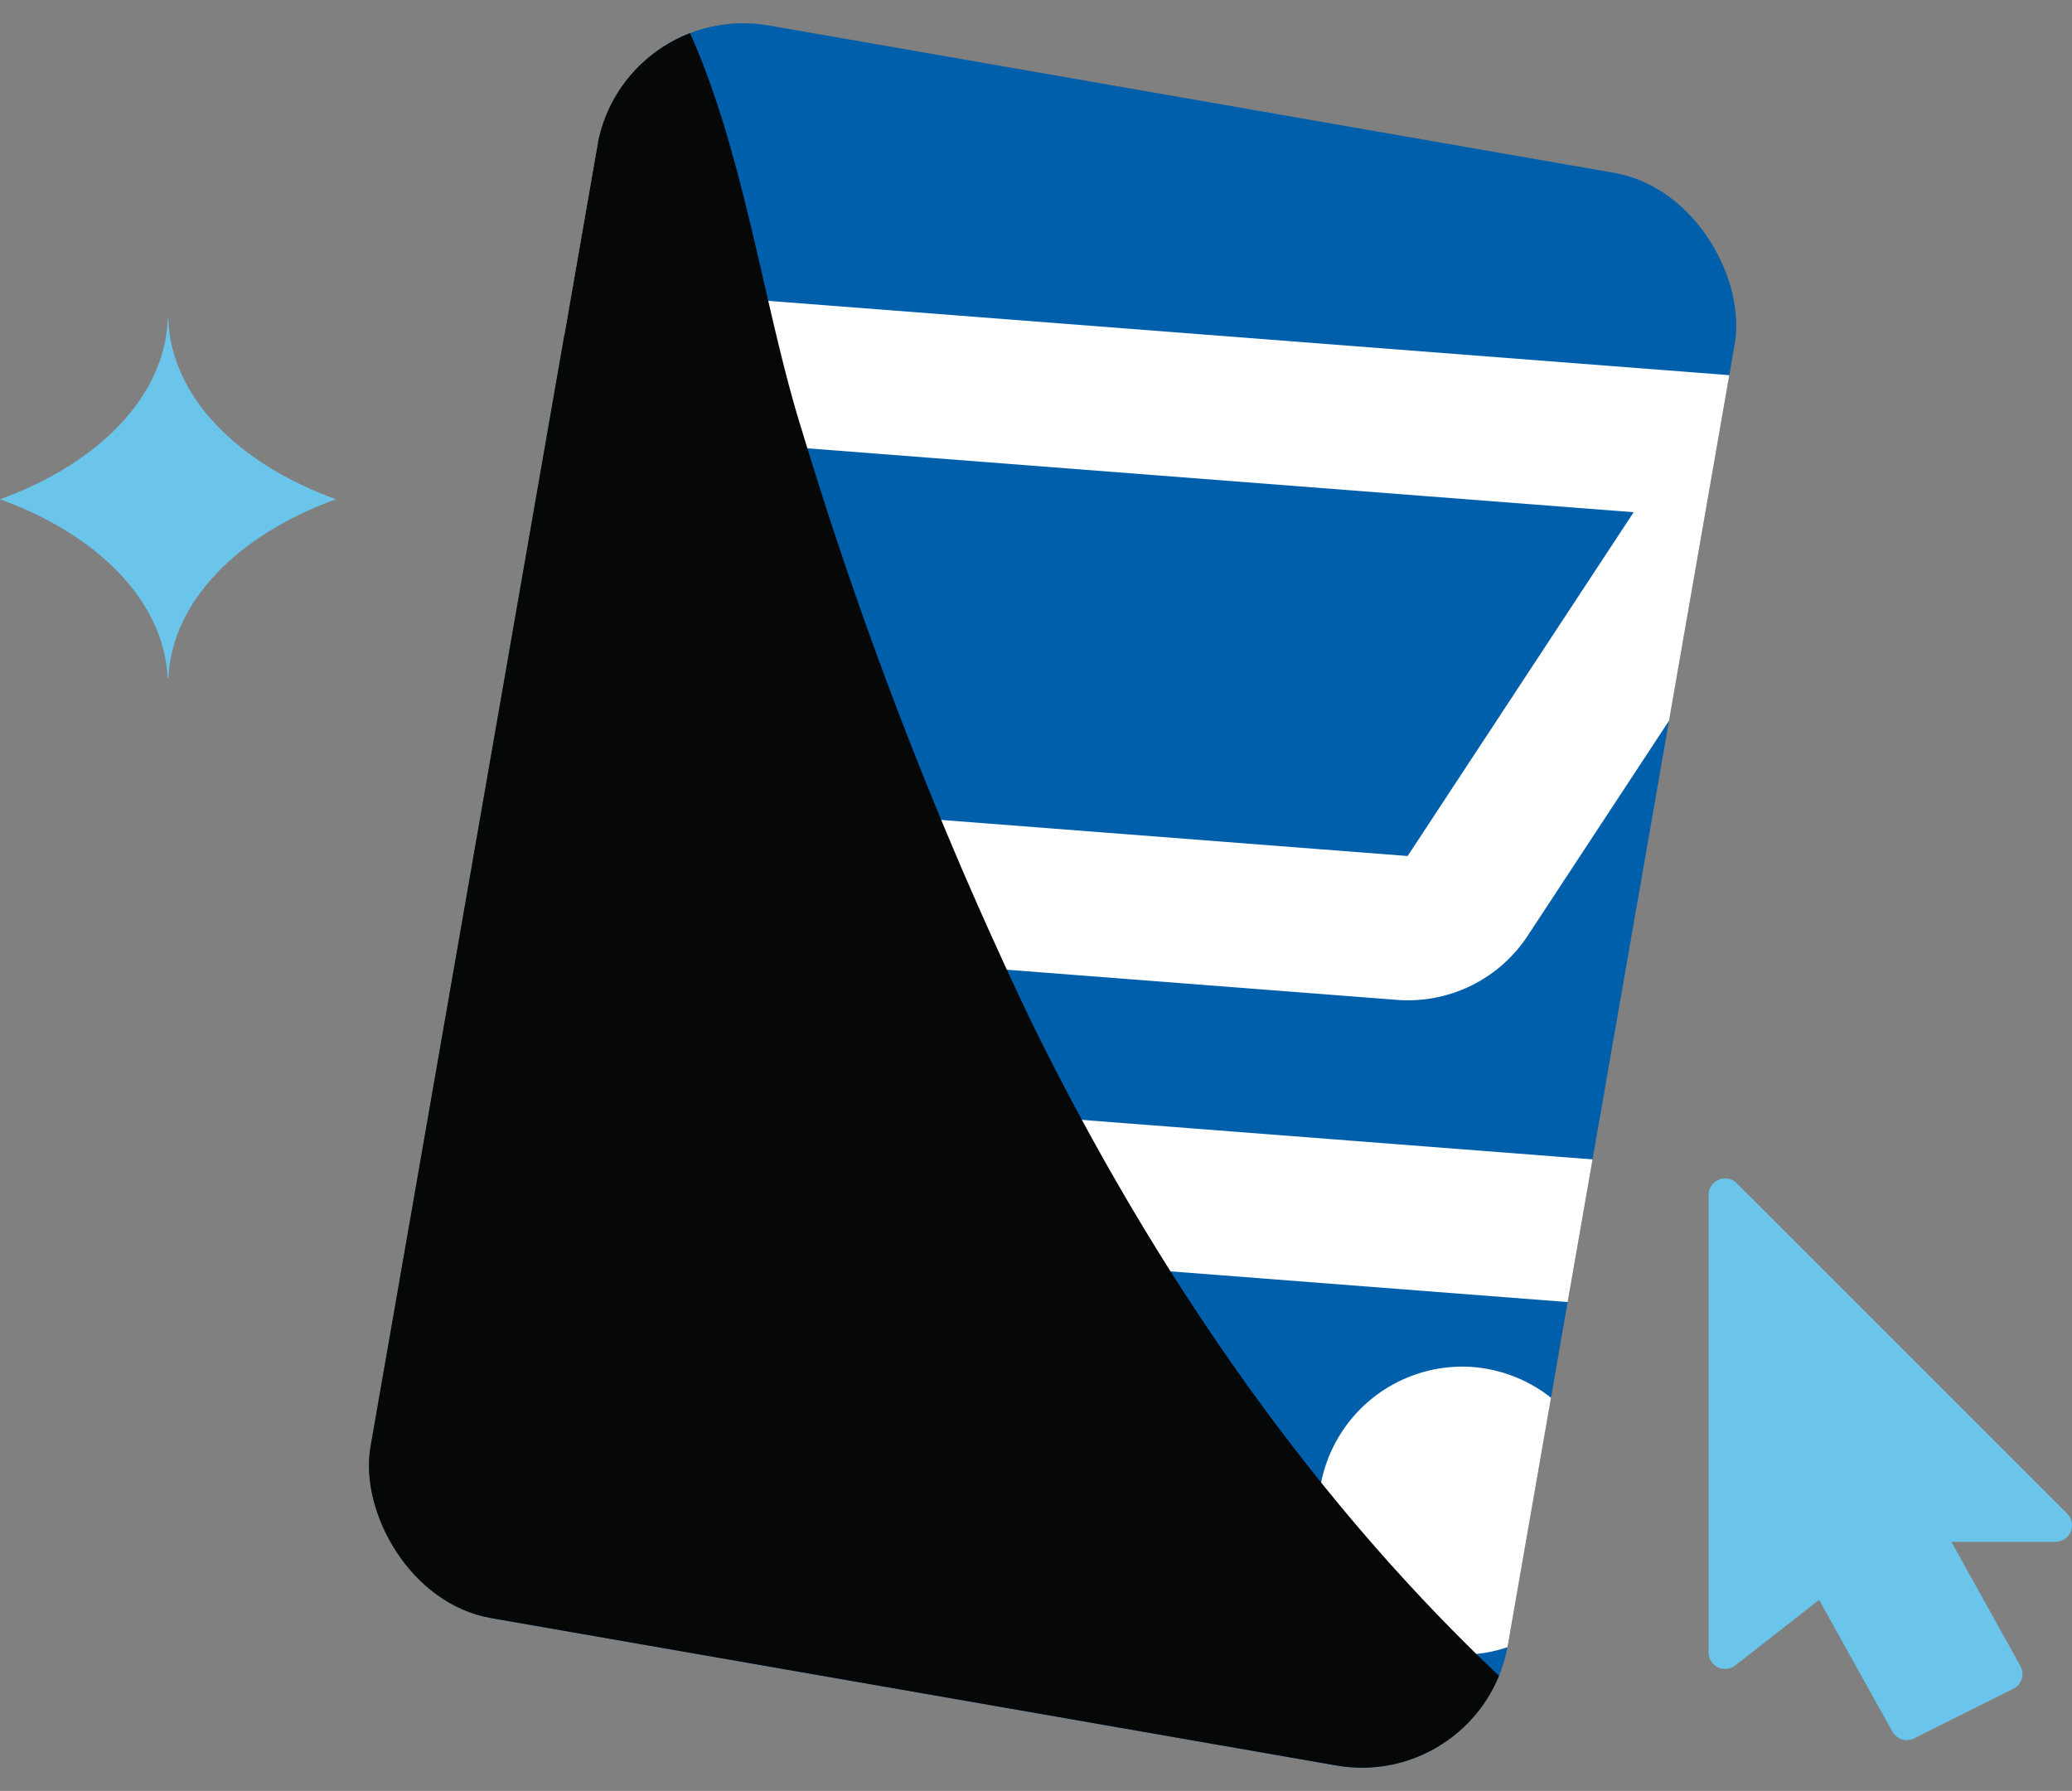
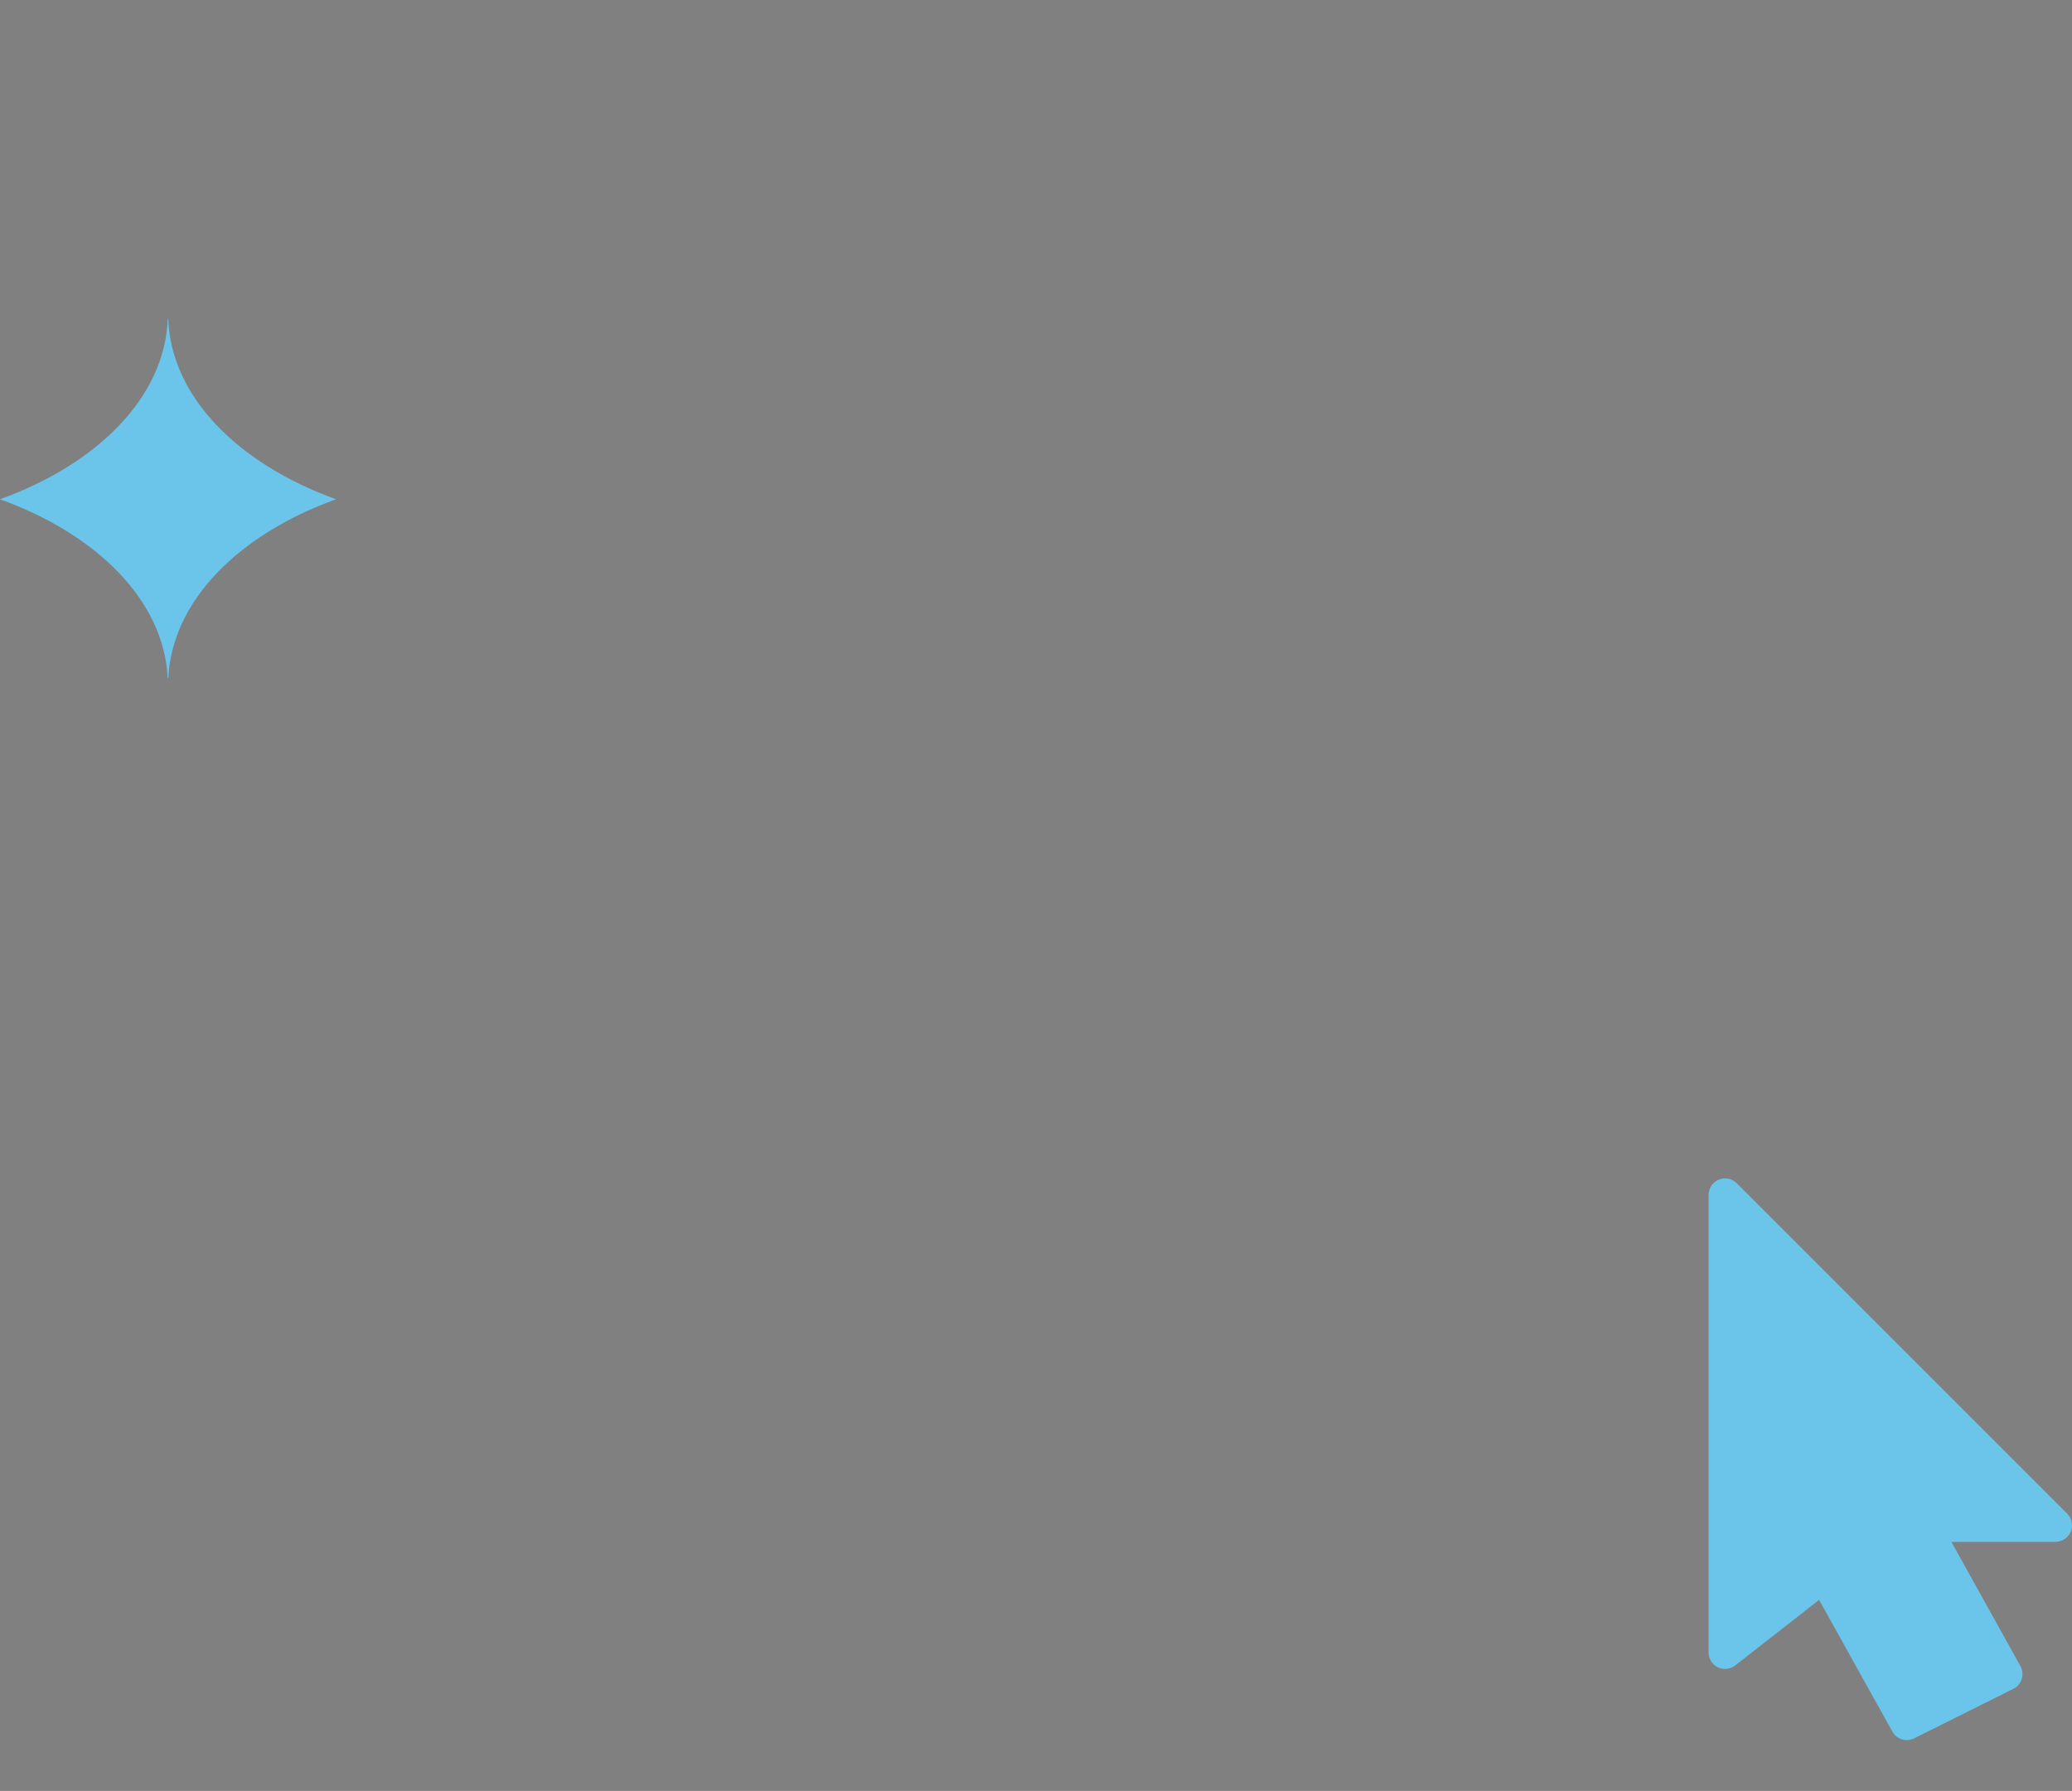
<svg xmlns="http://www.w3.org/2000/svg" width="158.292" height="136.822" viewBox="0 0 158.292 136.822">
  <rect x="0" y="0" width="158.292" height="136.822" fill="#808080" stroke="none" />
  <defs>
    <clipPath id="clip-path">
-       <rect id="Rectángulo_140" data-name="Rectángulo 140" width="88.199" height="123.509" rx="11.32" transform="translate(519.006 256.224) rotate(9.89)" fill="none" />
-     </clipPath>
+       </clipPath>
  </defs>
  <g id="Grupo_340" data-name="Grupo 340" transform="translate(-471.429 -256.224)">
    <g id="Grupo_336" data-name="Grupo 336">
      <g id="Grupo_335" data-name="Grupo 335" clip-path="url(#clip-path)">
        <rect id="Rectángulo_139" data-name="Rectángulo 139" width="88.199" height="123.509" rx="11.32" transform="translate(519.006 256.224) rotate(9.89)" fill="#005fab" />
        <g id="Grupo_334" data-name="Grupo 334">
          <path id="Trazado_16592" data-name="Trazado 16592" d="M583.95,360.66a11.009,11.009,0,0,0-1.7,21.952,11.07,11.07,0,0,0,10.662-5.975,10.915,10.915,0,0,0,1.17-4.143A11.048,11.048,0,0,0,583.95,360.66Zm-54.873-4.244A11.009,11.009,0,1,0,539.2,368.249,10.993,10.993,0,0,0,529.077,356.416Zm8.148-26.97,40.892,3.163a10.936,10.936,0,0,0,10.034-4.917l22.411-34.1a5.481,5.481,0,0,0-4.155-8.484l-81.208-6.28-4.316-11.384-17.951-1.388-.849,10.984,10.984.849,16.53,43.184-4.668,7.065-3.779,5.737a11.04,11.04,0,0,0,8.352,17.052l65.856,5.094.849-10.984-65.856-5.094,2.708-4.12ZM529.563,290.2l66.67,5.156-17.267,26.265-38.532-2.98Z" fill="#fff" />
        </g>
-         <path id="Trazado_16593" data-name="Trazado 16593" d="M550.285,334.42c13.173,26.8,32.182,51.512,57.9,66.691A327.832,327.832,0,0,1,503.1,416.921c-15.315-.211-31.218-1.681-44.435-9.42-17.872-10.463-27.916-30.948-31.163-51.4a112.294,112.294,0,0,1,29.833-94.262c13.935-14.358,47.459-30.983,63.216-9.4,7.143,9.785,8.567,25.239,12.11,36.564A317.255,317.255,0,0,0,550.285,334.42Z" fill="#060707" style="mix-blend-mode: soft-light;isolation: isolate" />
+         <path id="Trazado_16593" data-name="Trazado 16593" d="M550.285,334.42c13.173,26.8,32.182,51.512,57.9,66.691A327.832,327.832,0,0,1,503.1,416.921c-15.315-.211-31.218-1.681-44.435-9.42-17.872-10.463-27.916-30.948-31.163-51.4a112.294,112.294,0,0,1,29.833-94.262c13.935-14.358,47.459-30.983,63.216-9.4,7.143,9.785,8.567,25.239,12.11,36.564A317.255,317.255,0,0,0,550.285,334.42" fill="#060707" style="mix-blend-mode: soft-light;isolation: isolate" />
      </g>
    </g>
    <g id="Grupo_339" data-name="Grupo 339">
      <g id="Grupo_338" data-name="Grupo 338">
        <g id="Grupo_337" data-name="Grupo 337">
          <path id="Trazado_16594" data-name="Trazado 16594" d="M629.624,373.24a1.271,1.271,0,0,1-1.166.777h-7.952l5.273,9.485a1.283,1.283,0,0,1,.1.987,1.238,1.238,0,0,1-.641.757l-7.573,3.781a1.226,1.226,0,0,1-.567.136,1.275,1.275,0,0,1-1.1-.651L610.4,378.45l-6.407,5.01a1.276,1.276,0,0,1-1.334.136,1.26,1.26,0,0,1-.7-1.134V347.516a1.261,1.261,0,0,1,2.153-.893l25.241,25.241A1.261,1.261,0,0,1,629.624,373.24Z" fill="#6bc5ea" />
        </g>
      </g>
    </g>
    <path id="Trazado_16595" data-name="Trazado 16595" d="M484.243,280.588c-.207,5.93-5.318,11.071-12.814,13.778,7.446,2.688,12.538,7.78,12.808,13.66h.052c.271-5.88,5.362-10.972,12.809-13.66-7.5-2.707-12.608-7.848-12.815-13.778h-.04Z" fill="#6bc5ea" />
  </g>
</svg>